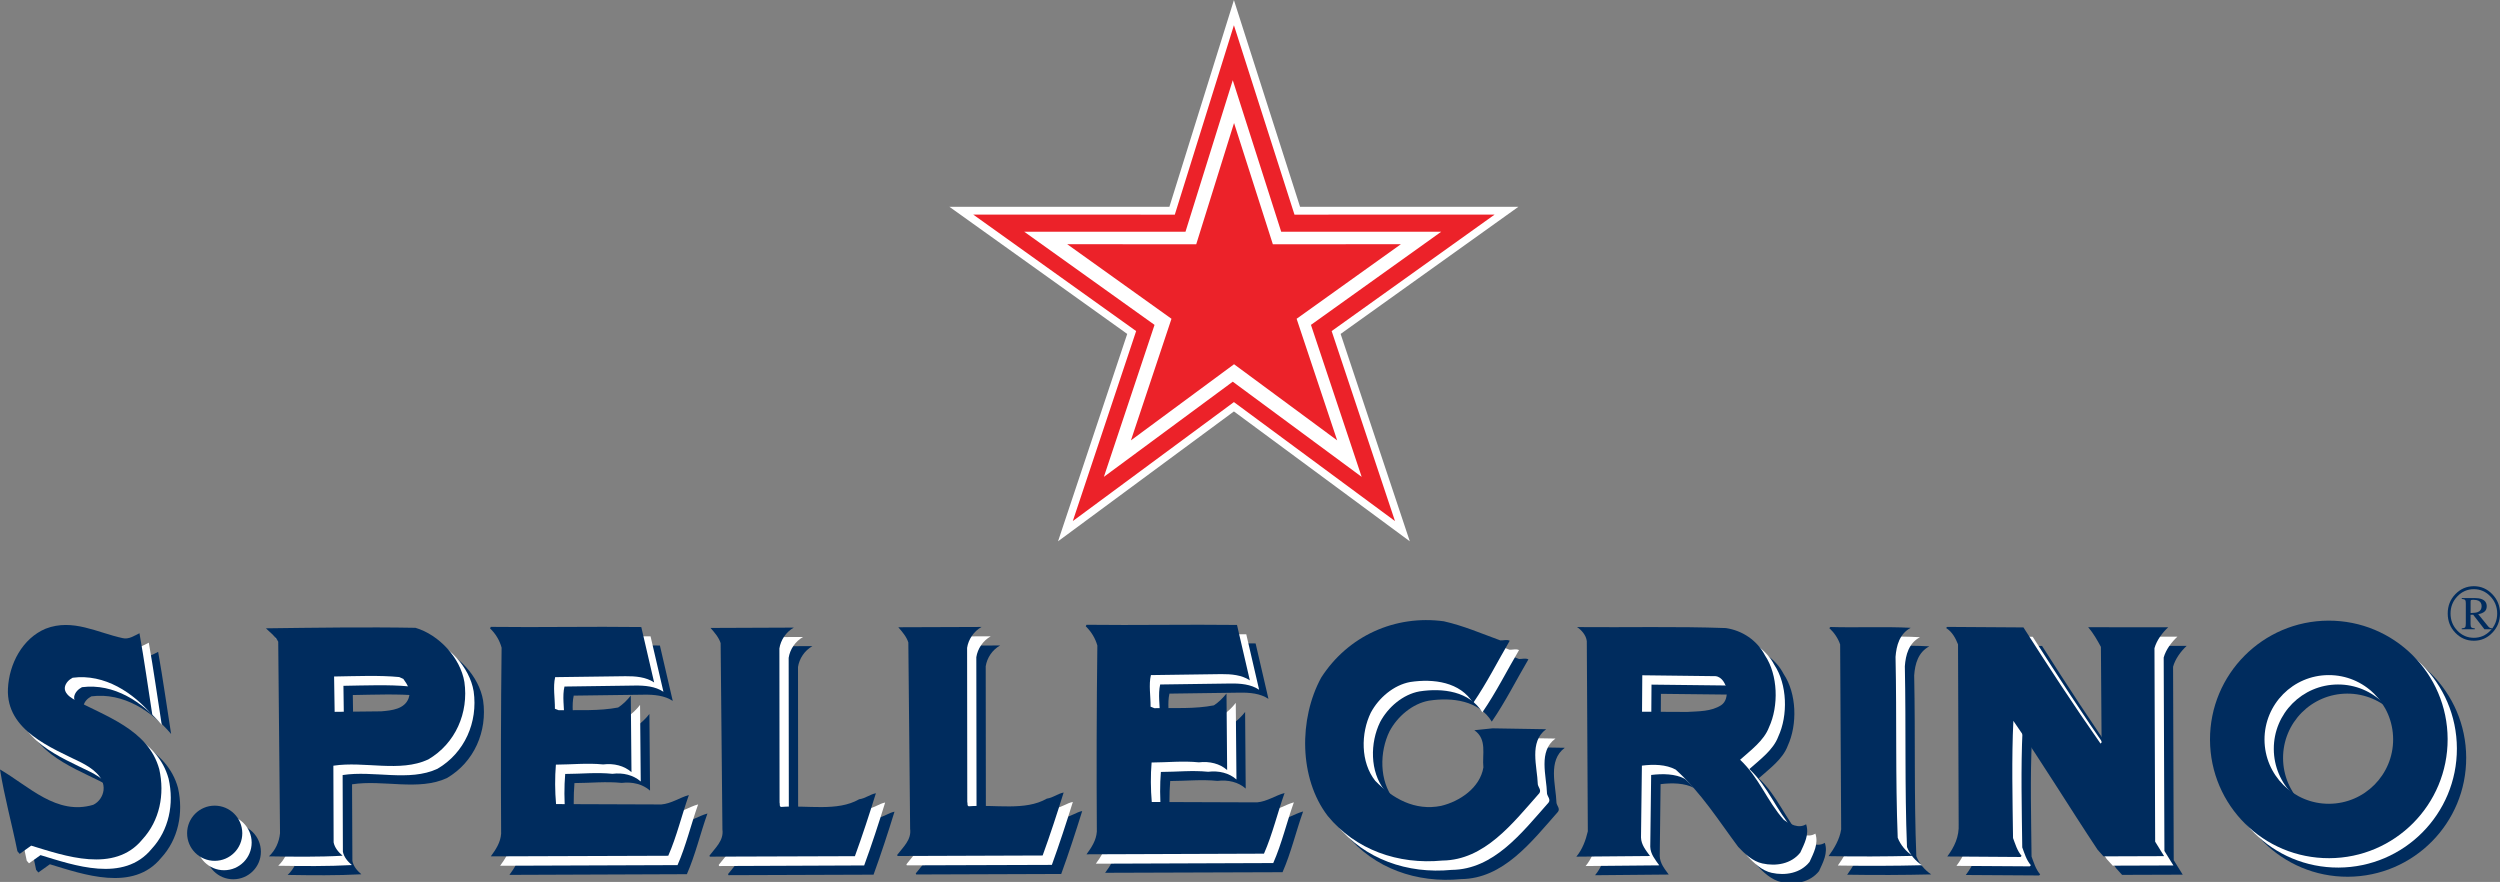
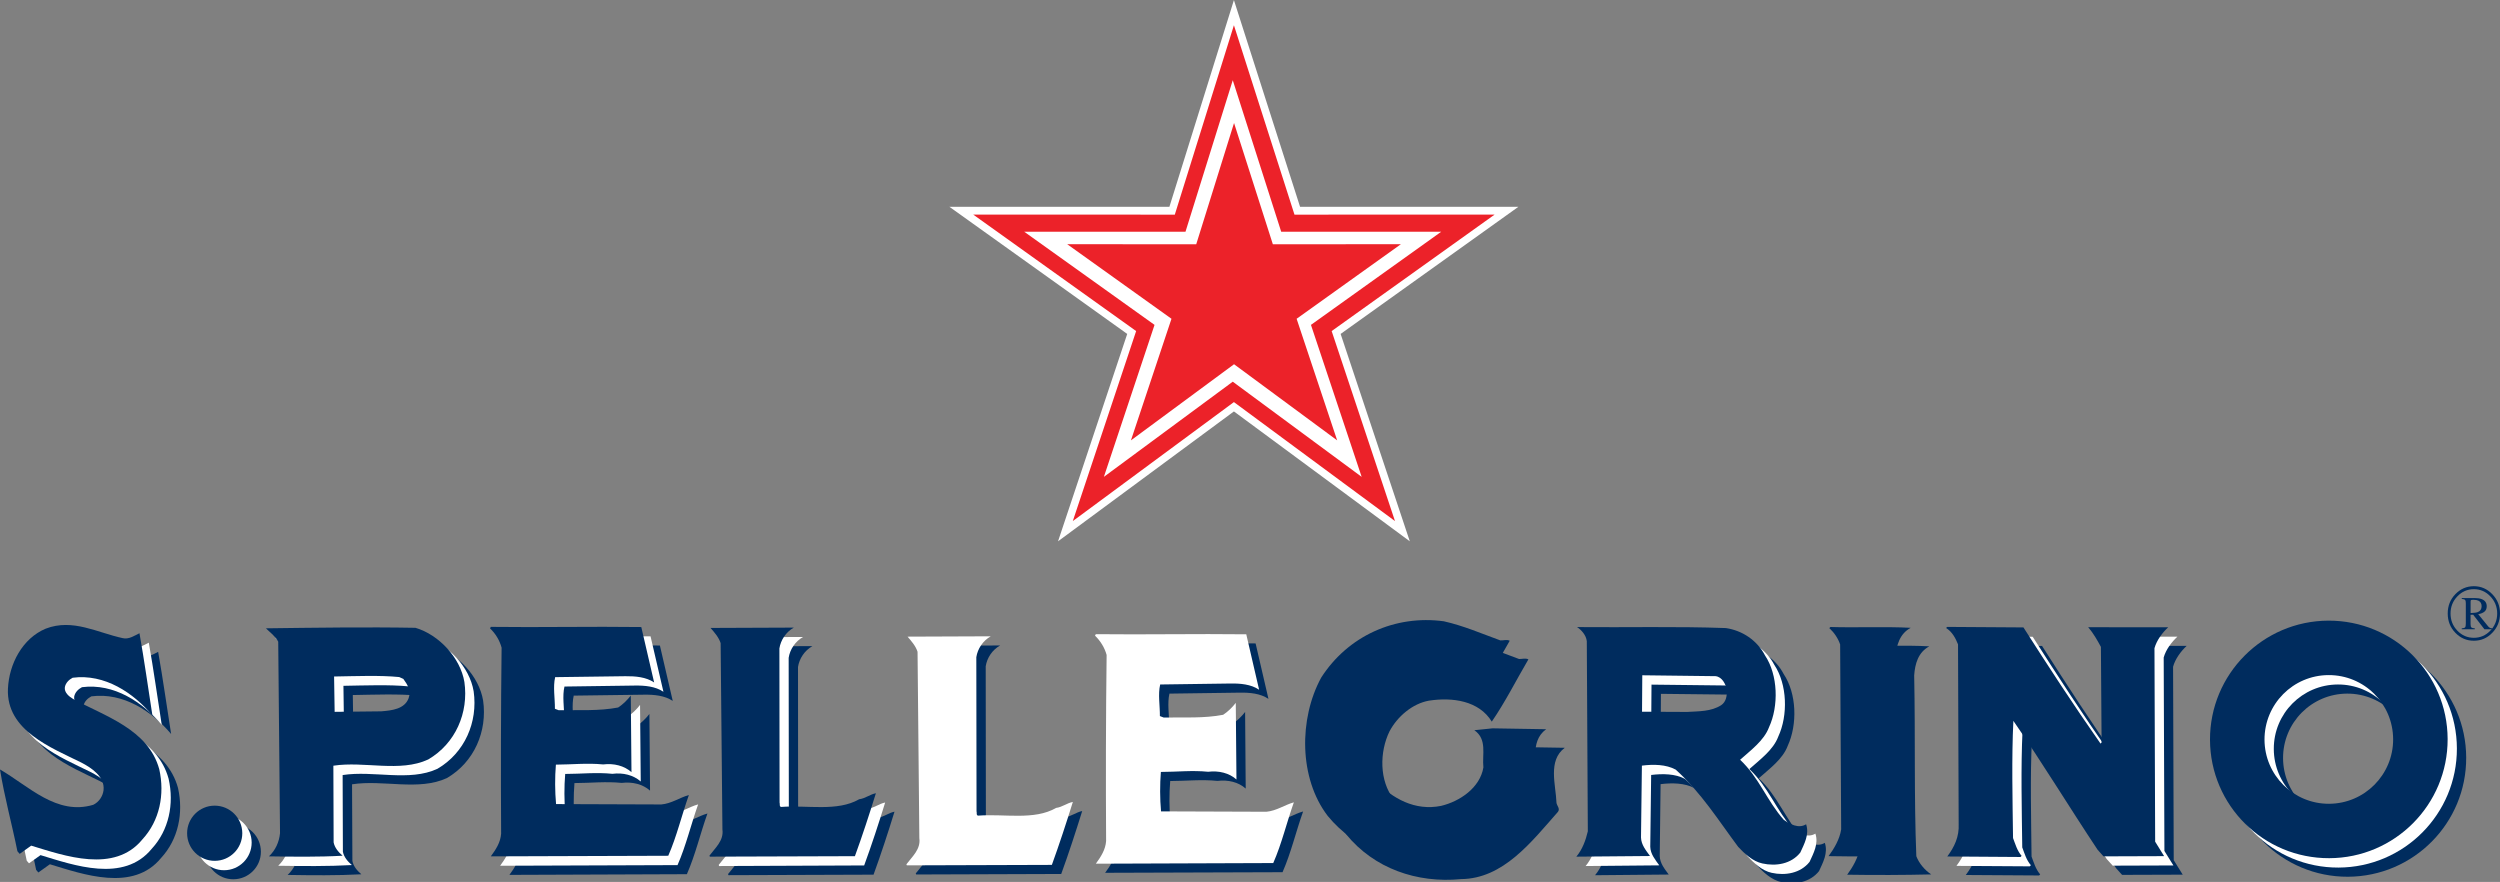
<svg xmlns="http://www.w3.org/2000/svg" version="1.1" id="svg2" height="266" width="754">
  <rect width="100%" height="100%" fill="#808080" stroke="none" />
  <g transform="translate(2,-647.48)" id="layer1">
    <path id="path1489" d="m 738.523,826.697 c 1.545,-1.609 3.411,-2.42 5.586,-2.42 2.188,0 4.029,0.811 5.574,2.42 1.545,1.596 2.317,3.514 2.317,5.805 0,2.278 -0.772,4.222 -2.317,5.818 -1.532,1.609 -3.385,2.407 -5.574,2.407 -2.175,0 -4.029,-0.798 -5.586,-2.407 -1.532,-1.596 -2.291,-3.54 -2.291,-5.818 0,-2.278 0.759,-4.209 2.291,-5.805 m 0.618,10.993 c 1.364,1.429 3.025,2.15 4.969,2.15 1.944,0 3.591,-0.721 4.969,-2.15 1.364,-1.416 2.072,-3.154 2.072,-5.175 0,-2.021 -0.708,-3.759 -2.072,-5.175 -1.364,-1.442 -3.025,-2.162 -4.969,-2.162 -1.944,0 -3.591,0.721 -4.969,2.162 -1.364,1.416 -2.06,3.154 -2.06,5.175 0,2.021 0.682,3.746 2.06,5.175 z" style="fill:#002c5f" />
    <path id="path1491" d="m 740.467,836.995 c 0.541,-0.039 0.875,-0.154 1.017,-0.322 0.129,-0.154 0.206,-0.541 0.206,-1.133 v -6.153 c 0,-0.489 -0.077,-0.824 -0.245,-0.978 -0.154,-0.154 -0.463,-0.257 -0.978,-0.296 v -0.257 h 3.939 c 0.811,0 1.493,0.103 2.047,0.309 1.03,0.386 1.545,1.12 1.545,2.175 0,0.708 -0.245,1.249 -0.695,1.622 -0.451,0.373 -1.081,0.631 -1.879,0.747 l 2.948,3.617 c 0.167,0.219 0.335,0.36 0.528,0.476 0.193,0.103 0.399,0.167 0.695,0.193 v 0.27 h -2.291 l -3.398,-4.389 -0.785,0.026 v 2.819 c 0,0.515 0.077,0.837 0.245,1.004 0.167,0.129 0.502,0.232 1.03,0.27 v 0.27 h -3.939 v -0.27 m 4.866,-4.917 c 0.747,-0.309 1.133,-0.901 1.133,-1.751 0,-0.824 -0.335,-1.39 -1.004,-1.699 -0.373,-0.167 -0.85,-0.245 -1.455,-0.245 -0.386,0 -0.644,0.026 -0.734,0.09 -0.09,0.051 -0.129,0.206 -0.129,0.399 v 3.501 c 1.03,-0.026 1.751,-0.129 2.188,-0.296 z" style="fill:#002c5f" />
    <polyline transform="matrix(12.872,0,0,12.872,-7976.428,-5596.854)" id="polyline1493" points="648.429,485.112 649.979,489.956 655.095,489.955 650.929,492.934 652.55,497.793 648.429,494.75   644.308,497.793 645.929,492.934 641.762,489.955 646.917,489.956 648.429,485.112" style="fill:#ffffff" />
    <polyline transform="matrix(12.872,0,0,12.872,-7976.428,-5596.854)" id="polyline1495" points="648.429,485.701 649.848,490.139 654.537,490.138 650.719,492.867 652.203,497.319   648.429,494.531 644.654,497.319 646.138,492.867 642.321,490.138 647.044,490.139 648.429,485.701" style="fill:#ec2229" />
    <polyline transform="matrix(12.872,0,0,12.872,-7976.428,-5596.854)" id="polyline1497" points="648.402,486.989 649.537,490.54 653.287,490.539 650.234,492.722 651.422,496.283 648.402,494.053   645.382,496.283 646.569,492.722 643.515,490.539 647.294,490.54 648.402,486.989" style="fill:#ffffff" />
    <polyline transform="matrix(12.872,0,0,12.872,-7976.428,-5596.854)" id="polyline1499" points="648.432,487.992 649.341,490.833 652.341,490.832 649.898,492.579 650.848,495.428   648.432,493.644 646.016,495.428 646.966,492.579 644.523,490.832 647.546,490.833 648.432,487.992" style="fill:#ec2229" />
    <path id="path1501" d="m 60.03,904.379 c -0.013,-4.595 3.707,-8.328 8.315,-8.354 4.582,-0.013 8.328,3.707 8.341,8.315 0.013,4.582 -3.707,8.315 -8.29,8.328 -4.608,0.026 -8.341,-3.694 -8.367,-8.29" style="fill:#002c5e" />
    <path transform="matrix(12.872,0,0,12.872,-7976.428,-5596.854)" clip-path="url(#SVGID_194_)" d="m 622.831,500.497 c 0.139,0.037 0.27,-0.055 0.392,-0.114 0.113,0.636 0.202,1.283 0.304,1.925 -0.447,-0.529 -1.117,-0.98 -1.869,-0.882 -0.087,0.046 -0.163,0.12 -0.183,0.218 -0.02,0.128 0.1,0.223 0.193,0.278 0.74,0.403 1.765,0.711 2.02,1.65 0.133,0.59 0.006,1.205 -0.396,1.64 -0.656,0.804 -1.825,0.385 -2.606,0.148 l -0.27,0.193 -0.052,-0.062 c -0.127,-0.631 -0.304,-1.265 -0.408,-1.916 0.677,0.392 1.326,1.083 2.182,0.829 0.134,-0.062 0.227,-0.201 0.243,-0.341 0.036,-0.32 -0.287,-0.528 -0.524,-0.652 -0.69,-0.342 -1.761,-0.747 -1.716,-1.729 0.026,-0.579 0.338,-1.177 0.886,-1.405 0.634,-0.246 1.213,0.094 1.804,0.22" id="path1511" style="fill:#002c5e" />
    <path id="path1513" d="m 376.693,841.539 3.874,16.721 c -2.484,-1.66 -5.638,-1.918 -8.65,-1.879 l -21.213,0.296 c -0.682,2.883 -0.064,6.372 -0.077,9.538 l 1.133,0.425 c 6.191,-0.103 12.177,0.27 17.943,-0.824 1.429,-0.94 2.806,-2.291 3.823,-3.617 l 0.18,23.118 c -2.162,-1.957 -5.329,-2.716 -8.534,-2.317 -4.827,-0.502 -9.371,0.026 -14.236,0.039 -0.322,3.823 -0.309,8.084 0.039,11.907 l 31.755,0.103 c 3.051,-0.257 5.586,-2.098 8.29,-2.832 -2.162,6.063 -3.617,12.409 -6.204,18.317 l -53.509,0.18 c 1.532,-2.072 2.922,-4.209 3.115,-6.848 -0.129,-18.33 -0.09,-37.612 0.142,-56.096 -0.605,-2.188 -1.815,-4.196 -3.501,-5.831 l 0.232,-0.438 c 14.764,0.18 30.301,-0.142 45.399,0.039" style="fill:#002c5e" />
    <path id="path1515" d="m 299.641,842.156 c -2.394,1.326 -3.965,3.771 -4.351,6.282 l 0.051,46.455 c 0.167,0.451 -0.142,1.171 0.451,1.339 7.891,-0.618 16.965,1.48 23.556,-2.33 1.854,-0.232 3.257,-1.467 5.046,-1.815 -1.944,6.243 -4.042,12.717 -6.333,18.986 l -43.752,0.154 -0.116,-0.322 c 1.763,-2.343 4.364,-4.544 3.913,-7.878 l -0.541,-56.212 c -0.541,-1.738 -1.944,-3.334 -3.051,-4.582 l 25.126,-0.077" style="fill:#002c5e" />
    <path id="path1517" d="m 613.884,842.298 c 7.491,11.778 15.137,23.517 23.234,35.037 l 0.335,-0.322 -0.219,-28.846 c -1.107,-2.034 -2.24,-4.08 -3.836,-5.921 l 24.109,0.026 c -1.725,1.596 -3.45,3.9 -4.106,6.294 l 0.193,58.336 2.716,4.376 -18.291,0.064 -1.815,-2.021 c -8.573,-12.898 -16.489,-25.976 -25.371,-38.86 -0.566,11.173 -0.232,23.916 -0.116,35.359 0.708,1.854 1.223,3.771 2.6,5.38 l -0.335,0.322 -22.101,-0.142 c 2.15,-2.858 3.656,-5.96 3.45,-9.77 l -0.193,-54.204 c -0.734,-1.854 -1.725,-3.797 -3.617,-4.93 l 0.348,-0.335 23.015,0.154" style="fill:#002c5e" />
    <path id="path1519" d="m 579.889,842.414 c -3.372,1.776 -4.338,5.316 -4.57,8.766 0.373,18.51 -0.064,36.569 0.644,54.526 0.798,2.137 2.562,4.235 4.505,5.496 -8.135,0.193 -16.695,0.232 -25.358,0.09 1.622,-2.227 3.347,-5.072 3.784,-8.109 l -0.296,-55.761 c -0.631,-1.854 -1.789,-3.54 -3.269,-4.93 l 0.335,-0.322 c 7.44,0.245 16.695,-0.18 24.225,0.245" style="fill:#002c5e" />
    <path id="path1521" d="m 243.03,842.35 c -2.381,1.326 -3.965,3.771 -4.351,6.294 l 0.039,46.442 c 0.18,0.451 -0.129,1.197 0.463,1.352 7.903,-0.618 16.978,1.48 23.556,-2.33 1.866,-0.245 3.244,-1.467 5.046,-1.828 -1.931,6.269 -4.042,12.73 -6.32,18.999 l -43.765,0.154 -0.116,-0.335 c 1.763,-2.33 4.364,-4.531 3.9,-7.852 l -0.528,-56.225 c -0.541,-1.751 -1.931,-3.334 -3.038,-4.582 l 25.113,-0.09" style="fill:#002c5e" />
    <path id="path1523" d="m 197.026,842.169 3.874,16.708 c -2.471,-1.648 -5.638,-1.918 -8.65,-1.879 l -21.213,0.283 c -0.682,2.896 -0.064,6.384 -0.077,9.538 l 1.133,0.451 c 6.191,-0.116 12.164,0.257 17.956,-0.85 1.416,-0.94 2.793,-2.291 3.81,-3.604 l 0.193,23.118 c -2.175,-1.944 -5.342,-2.729 -8.547,-2.33 -4.827,-0.489 -9.371,0.039 -14.249,0.051 -0.309,3.823 -0.296,8.071 0.051,11.894 l 31.755,0.116 c 3.064,-0.257 5.586,-2.085 8.302,-2.832 -2.162,6.063 -3.617,12.409 -6.204,18.304 l -53.522,0.206 c 1.532,-2.085 2.922,-4.222 3.115,-6.861 -0.142,-18.343 -0.077,-37.612 0.142,-56.109 -0.605,-2.175 -1.815,-4.196 -3.501,-5.818 l 0.232,-0.438 c 14.764,0.18 30.301,-0.142 45.399,0.051" style="fill:#002c5e" />
    <path transform="matrix(12.872,0,0,12.872,-7976.428,-5596.854)" clip-path="url(#SVGID_196_)" d="m 655.111,500.551 c 0.071,0.001 0.152,-0.026 0.218,0.008 -0.286,0.487 -0.535,0.987 -0.858,1.459 -0.3,-0.491 -0.924,-0.576 -1.474,-0.491 -0.386,0.07 -0.738,0.371 -0.922,0.718 -0.236,0.481 -0.243,1.16 0.101,1.595 0.409,0.417 0.932,0.711 1.545,0.587 0.436,-0.103 0.912,-0.421 0.991,-0.9 -0.032,-0.309 0.094,-0.658 -0.213,-0.871 l 0.427,-0.046 1.256,0.021 c -0.405,0.298 -0.209,0.873 -0.195,1.291 0.011,0.07 0.09,0.135 0.035,0.209 -0.625,0.709 -1.282,1.568 -2.271,1.577 -1.036,0.1 -2.036,-0.249 -2.688,-1.045 -0.676,-0.884 -0.677,-2.279 -0.15,-3.243 0.627,-0.976 1.732,-1.472 2.873,-1.317 0.459,0.102 0.886,0.288 1.325,0.448" id="path1533" style="fill:#002c5e" />
    <path transform="matrix(12.872,0,0,12.872,-7976.428,-5596.854)" clip-path="url(#SVGID_196_)" d="m 629.531,501.904 c -0.096,0.257 -0.396,0.289 -0.646,0.307 l -1.089,0.013 -0.012,-0.829 c 0.504,-0.008 1.077,-0.031 1.525,0.014 l 0.097,0.043 c 0.095,0.127 0.187,0.28 0.125,0.452 m 1.306,-0.38 c -0.094,-0.566 -0.595,-1.106 -1.146,-1.269 -1.145,-0.02 -2.403,-0.003 -3.505,0.012 0.102,0.097 0.224,0.187 0.289,0.313 l 0.041,4.489 c -0.02,0.207 -0.104,0.396 -0.259,0.541 0.571,0.009 1.166,0.016 1.727,-0.015 -0.099,-0.085 -0.187,-0.188 -0.21,-0.313 l -0.008,-1.795 c 0.727,-0.114 1.56,0.162 2.224,-0.147 0.638,-0.374 0.95,-1.095 0.847,-1.816 z" id="path1535" style="fill:#002c5e" />
-     <path transform="matrix(12.872,0,0,12.872,-7976.428,-5596.854)" clip-path="url(#SVGID_196_)" d="m 660.286,502.067 c -0.237,0.152 -0.531,0.141 -0.801,0.159 l -1.056,-0.005 0.005,-0.854 1.719,0.019 c 0.154,0.018 0.237,0.188 0.263,0.322 0.004,0.141 -0.013,0.278 -0.13,0.359 m 1.988,2.791 c -0.179,0.109 -0.374,-0.003 -0.523,-0.104 -0.396,-0.445 -0.579,-0.992 -1.025,-1.408 0.241,-0.216 0.562,-0.445 0.679,-0.761 0.23,-0.498 0.211,-1.225 -0.095,-1.682 -0.186,-0.357 -0.53,-0.584 -0.917,-0.643 -1.166,-0.042 -2.323,-0.011 -3.486,-0.021 0.096,0.06 0.214,0.186 0.227,0.33 l 0.025,4.454 c -0.049,0.214 -0.127,0.426 -0.269,0.594 l 1.727,-0.016 c -0.098,-0.135 -0.206,-0.262 -0.211,-0.435 l 0.02,-1.683 c 0.271,-0.033 0.567,-0.029 0.794,0.094 0.602,0.547 1.002,1.193 1.462,1.808 0.147,0.159 0.344,0.344 0.568,0.391 0.318,0.07 0.675,0.013 0.888,-0.255 0.092,-0.202 0.216,-0.423 0.136,-0.663 z" id="path1537" style="fill:#002c5e" />
+     <path transform="matrix(12.872,0,0,12.872,-7976.428,-5596.854)" clip-path="url(#SVGID_196_)" d="m 660.286,502.067 c -0.237,0.152 -0.531,0.141 -0.801,0.159 l -1.056,-0.005 0.005,-0.854 1.719,0.019 c 0.154,0.018 0.237,0.188 0.263,0.322 0.004,0.141 -0.013,0.278 -0.13,0.359 m 1.988,2.791 c -0.179,0.109 -0.374,-0.003 -0.523,-0.104 -0.396,-0.445 -0.579,-0.992 -1.025,-1.408 0.241,-0.216 0.562,-0.445 0.679,-0.761 0.23,-0.498 0.211,-1.225 -0.095,-1.682 -0.186,-0.357 -0.53,-0.584 -0.917,-0.643 -1.166,-0.042 -2.323,-0.011 -3.486,-0.021 0.096,0.06 0.214,0.186 0.227,0.33 l 0.025,4.454 c -0.049,0.214 -0.127,0.426 -0.269,0.594 l 1.727,-0.016 c -0.098,-0.135 -0.206,-0.262 -0.211,-0.435 l 0.02,-1.683 c 0.271,-0.033 0.567,-0.029 0.794,0.094 0.602,0.547 1.002,1.193 1.462,1.808 0.147,0.159 0.344,0.344 0.568,0.391 0.318,0.07 0.675,0.013 0.888,-0.255 0.092,-0.202 0.216,-0.423 0.136,-0.663 " id="path1537" style="fill:#002c5e" />
    <path id="path1539" d="m 706.047,895.472 c -10.709,0.039 -19.437,-8.611 -19.475,-19.321 -0.039,-10.722 8.611,-19.437 19.321,-19.475 10.722,-0.039 19.45,8.624 19.488,19.334 0.039,10.709 -8.624,19.424 -19.334,19.462 m -0.193,-55.221 c -19.784,0.064 -35.758,16.154 -35.694,35.951 0.077,19.784 16.167,35.771 35.964,35.707 19.784,-0.077 35.758,-16.167 35.681,-35.951 -0.064,-19.797 -16.167,-35.771 -35.951,-35.707 z" style="fill:#002c5e" />
    <path transform="matrix(12.872,0,0,12.872,-7976.428,-5596.854)" clip-path="url(#SVGID_198_)" d="m 624.121,504.856 c -10e-4,-0.358 0.287,-0.648 0.644,-0.649 0.357,-0.002 0.648,0.287 0.649,0.644 10e-4,0.357 -0.287,0.648 -0.645,0.649 -0.356,10e-4 -0.647,-0.287 -0.648,-0.644" id="path1549" style="fill:#ffffff" />
    <path transform="matrix(12.872,0,0,12.872,-7976.428,-5596.854)" clip-path="url(#SVGID_198_)" d="m 622.612,500.283 c 0.14,0.037 0.27,-0.057 0.392,-0.115 0.113,0.636 0.202,1.283 0.303,1.925 -0.446,-0.529 -1.116,-0.979 -1.869,-0.882 -0.087,0.046 -0.162,0.12 -0.182,0.218 -0.019,0.127 0.1,0.223 0.193,0.279 0.74,0.402 1.765,0.71 2.019,1.649 0.133,0.59 0.007,1.204 -0.395,1.64 -0.656,0.805 -1.825,0.386 -2.606,0.149 l -0.27,0.192 -0.053,-0.061 c -0.127,-0.632 -0.303,-1.266 -0.407,-1.917 0.677,0.393 1.327,1.084 2.182,0.83 0.133,-0.062 0.226,-0.202 0.243,-0.342 0.036,-0.32 -0.287,-0.528 -0.525,-0.651 -0.689,-0.342 -1.759,-0.748 -1.715,-1.729 0.027,-0.58 0.338,-1.178 0.885,-1.405 0.635,-0.247 1.214,0.093 1.805,0.22" id="path1551" style="fill:#ffffff" />
    <path id="path1553" d="m 373.874,838.784 3.874,16.721 c -2.459,-1.66 -5.625,-1.918 -8.65,-1.879 l -21.187,0.296 c -0.695,2.896 -0.064,6.359 -0.09,9.525 l 1.133,0.438 c 6.179,-0.09 12.177,0.283 17.944,-0.824 1.429,-0.927 2.819,-2.291 3.81,-3.604 l 0.206,23.118 c -2.175,-1.957 -5.342,-2.729 -8.534,-2.33 -4.827,-0.489 -9.384,0.039 -14.262,0.051 -0.309,3.81 -0.296,8.084 0.051,11.894 l 31.768,0.116 c 3.038,-0.27 5.574,-2.098 8.29,-2.845 -2.162,6.076 -3.63,12.421 -6.217,18.317 l -53.509,0.193 c 1.519,-2.085 2.922,-4.222 3.102,-6.848 -0.116,-18.355 -0.077,-37.625 0.154,-56.109 -0.605,-2.188 -1.828,-4.196 -3.501,-5.818 l 0.232,-0.451 c 14.751,0.18 30.288,-0.154 45.386,0.039" style="fill:#ffffff" />
    <path id="path1555" d="m 296.822,839.389 c -2.381,1.326 -3.977,3.771 -4.364,6.294 l 0.064,46.455 c 0.167,0.438 -0.154,1.171 0.438,1.339 7.903,-0.618 16.978,1.493 23.556,-2.33 1.866,-0.232 3.257,-1.467 5.059,-1.802 -1.944,6.243 -4.055,12.705 -6.333,18.986 l -43.752,0.142 -0.116,-0.322 c 1.751,-2.343 4.364,-4.544 3.9,-7.865 l -0.541,-56.225 c -0.541,-1.738 -1.931,-3.334 -3.025,-4.57 l 25.113,-0.103" style="fill:#ffffff" />
    <path id="path1557" d="m 611.065,839.531 c 7.504,11.791 15.15,23.517 23.234,35.05 l 0.348,-0.348 -0.245,-28.82 c -1.094,-2.047 -2.227,-4.093 -3.823,-5.934 l 24.122,0.026 c -1.738,1.609 -3.475,3.9 -4.132,6.282 l 0.219,58.349 2.716,4.364 -18.304,0.064 -1.815,-1.995 c -8.56,-12.898 -16.489,-25.988 -25.383,-38.86 -0.541,11.16 -0.232,23.903 -0.09,35.346 0.708,1.866 1.223,3.771 2.6,5.38 l -0.335,0.335 -22.114,-0.142 c 2.15,-2.858 3.656,-5.985 3.437,-9.796 l -0.18,-54.191 c -0.747,-1.854 -1.725,-3.784 -3.604,-4.93 l 0.335,-0.322 23.015,0.142" style="fill:#ffffff" />
-     <path id="path1559" d="m 577.07,839.659 c -3.36,1.763 -4.325,5.303 -4.57,8.766 0.373,18.51 -0.064,36.543 0.644,54.526 0.798,2.124 2.574,4.222 4.518,5.483 -8.135,0.206 -16.695,0.232 -25.371,0.09 1.622,-2.227 3.347,-5.059 3.784,-8.096 l -0.296,-55.774 c -0.618,-1.841 -1.776,-3.54 -3.269,-4.917 l 0.335,-0.322 c 7.453,0.245 16.695,-0.193 24.225,0.245" style="fill:#ffffff" />
    <path id="path1561" d="m 240.211,839.595 c -2.381,1.313 -3.965,3.771 -4.351,6.282 l 0.051,46.455 c 0.167,0.438 -0.142,1.171 0.451,1.339 7.903,-0.618 16.978,1.467 23.556,-2.33 1.854,-0.245 3.244,-1.467 5.046,-1.828 -1.931,6.269 -4.042,12.73 -6.333,18.986 l -43.752,0.18 -0.116,-0.348 c 1.763,-2.33 4.364,-4.531 3.9,-7.865 l -0.528,-56.199 c -0.541,-1.751 -1.944,-3.347 -3.038,-4.595 l 25.113,-0.077" style="fill:#ffffff" />
    <path id="path1563" d="m 194.207,839.402 3.887,16.721 c -2.471,-1.66 -5.625,-1.918 -8.663,-1.879 l -21.187,0.296 c -0.695,2.883 -0.064,6.372 -0.077,9.538 l 1.12,0.425 c 6.179,-0.103 12.164,0.27 17.943,-0.824 1.429,-0.94 2.806,-2.291 3.81,-3.604 l 0.206,23.105 c -2.175,-1.944 -5.342,-2.729 -8.534,-2.317 -4.84,-0.502 -9.384,0.026 -14.249,0.039 -0.322,3.823 -0.309,8.084 0.039,11.907 l 31.768,0.103 c 3.038,-0.257 5.574,-2.098 8.29,-2.832 -2.162,6.063 -3.63,12.409 -6.217,18.317 l -53.509,0.193 c 1.532,-2.085 2.935,-4.222 3.102,-6.861 -0.129,-18.33 -0.077,-37.612 0.154,-56.096 -0.592,-2.188 -1.828,-4.209 -3.501,-5.831 l 0.232,-0.451 c 14.751,0.193 30.288,-0.129 45.386,0.051" style="fill:#ffffff" />
-     <path id="path1565" d="m 453.306,843.444 c 0.94,0.026 1.969,-0.335 2.832,0.103 -3.694,6.269 -6.886,12.705 -11.057,18.78 -3.862,-6.32 -11.881,-7.427 -18.986,-6.32 -4.969,0.901 -9.487,4.763 -11.855,9.255 -3.038,6.191 -3.115,14.931 1.313,20.518 5.265,5.38 11.984,9.165 19.874,7.569 5.612,-1.339 11.739,-5.432 12.769,-11.611 -0.412,-3.952 1.184,-8.457 -2.742,-11.186 l 5.496,-0.605 16.167,0.283 c -5.239,3.823 -2.69,11.224 -2.536,16.618 0.154,0.888 1.171,1.738 0.463,2.69 -8.058,9.113 -16.515,20.17 -29.219,20.299 -13.348,1.287 -26.207,-3.218 -34.6,-13.464 -8.714,-11.379 -8.727,-29.335 -1.931,-41.731 8.058,-12.576 22.268,-18.96 36.968,-16.952 5.895,1.3 11.405,3.694 17.042,5.754" style="fill:#ffffff" />
    <path id="path1567" d="m 124.055,860.859 c -1.236,3.321 -5.097,3.707 -8.302,3.965 l -14.03,0.154 -0.142,-10.658 c 6.475,-0.103 13.837,-0.399 19.617,0.167 l 1.236,0.553 c 1.223,1.648 2.407,3.604 1.622,5.818 m 16.798,-4.878 c -1.197,-7.273 -7.659,-14.236 -14.751,-16.334 -14.738,-0.257 -30.931,-0.026 -45.116,0.154 1.313,1.249 2.883,2.42 3.72,4.042 l 0.541,57.769 c -0.27,2.677 -1.352,5.11 -3.347,6.977 7.35,0.116 15.009,0.193 22.217,-0.206 -1.261,-1.094 -2.394,-2.42 -2.703,-4.029 l -0.077,-23.118 c 9.345,-1.455 20.067,2.085 28.601,-1.892 8.225,-4.814 12.241,-14.082 10.915,-23.363 z" style="fill:#ffffff" />
    <path id="path1569" d="m 703.228,892.717 c -10.709,0.026 -19.424,-8.624 -19.45,-19.334 -0.051,-10.722 8.611,-19.424 19.321,-19.462 10.722,-0.039 19.424,8.611 19.462,19.321 0.039,10.722 -8.611,19.437 -19.334,19.475 m -0.193,-55.234 c -19.784,0.064 -35.771,16.167 -35.707,35.964 0.09,19.771 16.18,35.771 35.964,35.694 19.784,-0.077 35.771,-16.18 35.707,-35.951 -0.064,-19.784 -16.167,-35.771 -35.964,-35.707 z" style="fill:#ffffff" />
    <path id="path1571" d="m 519.919,862.958 c -3.051,1.982 -6.835,1.841 -10.336,2.06 l -13.567,-0.064 0.077,-10.993 22.101,0.257 c 1.982,0.219 3.064,2.42 3.385,4.145 0.077,1.789 -0.142,3.553 -1.66,4.595 m 25.602,35.938 c -2.291,1.403 -4.84,-0.051 -6.732,-1.326 -5.097,-5.741 -7.453,-12.769 -13.181,-18.137 3.089,-2.78 7.221,-5.741 8.714,-9.783 2.986,-6.41 2.729,-15.781 -1.197,-21.663 -2.407,-4.595 -6.848,-7.517 -11.816,-8.277 -15.009,-0.528 -29.902,-0.142 -44.872,-0.27 1.249,0.785 2.755,2.407 2.935,4.248 l 0.309,57.332 c -0.644,2.767 -1.635,5.483 -3.463,7.659 l 22.217,-0.206 c -1.236,-1.738 -2.639,-3.385 -2.716,-5.599 l 0.27,-21.663 c 3.463,-0.425 7.286,-0.386 10.207,1.197 7.749,7.041 12.911,15.343 18.819,23.272 1.892,2.047 4.428,4.428 7.324,5.046 4.068,0.901 8.689,0.154 11.43,-3.308 1.184,-2.6 2.767,-5.445 1.751,-8.521 z" style="fill:#ffffff" />
    <path id="path1573" d="m 54.431,898.806 c -0.013,-4.582 3.694,-8.328 8.29,-8.341 4.595,-0.013 8.341,3.694 8.354,8.302 0.013,4.582 -3.694,8.328 -8.302,8.341 -4.608,0.013 -8.328,-3.707 -8.341,-8.302" style="fill:#002c5e" />
    <path id="path1575" d="m 35.007,839.942 c 1.815,0.451 3.488,-0.721 5.059,-1.48 1.455,8.187 2.613,16.515 3.9,24.791 -5.754,-6.822 -14.378,-12.627 -24.058,-11.366 -1.12,0.592 -2.098,1.558 -2.343,2.819 -0.257,1.622 1.274,2.858 2.484,3.578 9.512,5.175 22.719,9.152 25.988,21.213 1.712,7.607 0.09,15.524 -5.084,21.136 -8.444,10.349 -23.491,4.956 -33.544,1.892 l -3.475,2.484 -0.682,-0.798 c -1.635,-8.122 -3.9,-16.283 -5.252,-24.663 8.727,5.059 17.081,13.927 28.099,10.671 1.712,-0.798 2.909,-2.574 3.128,-4.389 0.463,-4.119 -3.694,-6.809 -6.758,-8.393 -8.869,-4.402 -22.642,-9.615 -22.075,-22.243 0.348,-7.479 4.364,-15.176 11.392,-18.111 8.161,-3.154 15.614,1.236 23.221,2.858" style="fill:#002c5e" />
-     <path id="path1577" d="m 371.08,835.965 3.874,16.708 c -2.459,-1.635 -5.612,-1.905 -8.65,-1.879 l -21.187,0.296 c -0.708,2.896 -0.064,6.359 -0.103,9.525 l 1.146,0.451 c 6.179,-0.116 12.164,0.27 17.943,-0.85 1.429,-0.914 2.793,-2.278 3.81,-3.591 l 0.193,23.118 c -2.162,-1.957 -5.329,-2.729 -8.521,-2.343 -4.84,-0.489 -9.384,0.026 -14.262,0.051 -0.322,3.823 -0.283,8.096 0.051,11.907 l 31.755,0.116 c 3.051,-0.27 5.586,-2.098 8.302,-2.832 -2.162,6.063 -3.63,12.409 -6.217,18.304 l -53.522,0.193 c 1.532,-2.085 2.935,-4.222 3.115,-6.861 -0.116,-18.343 -0.077,-37.625 0.154,-56.096 -0.605,-2.175 -1.828,-4.196 -3.501,-5.818 l 0.219,-0.451 c 14.764,0.193 30.301,-0.142 45.399,0.051" style="fill:#002c5e" />
-     <path id="path1579" d="m 294.029,836.57 c -2.381,1.339 -3.965,3.784 -4.351,6.294 l 0.051,46.455 c 0.18,0.438 -0.129,1.184 0.451,1.339 7.916,-0.618 16.978,1.48 23.556,-2.317 1.866,-0.257 3.257,-1.48 5.059,-1.841 -1.944,6.269 -4.055,12.73 -6.333,18.999 l -43.765,0.154 -0.103,-0.335 c 1.751,-2.33 4.351,-4.531 3.9,-7.852 l -0.541,-56.212 c -0.528,-1.738 -1.931,-3.334 -3.025,-4.595 l 25.1,-0.09" style="fill:#002c5e" />
    <path id="path1581" d="m 608.272,836.712 c 7.504,11.765 15.163,23.504 23.247,35.037 l 0.322,-0.335 -0.206,-28.833 c -1.107,-2.034 -2.24,-4.08 -3.836,-5.934 l 24.122,0.026 c -1.738,1.609 -3.475,3.926 -4.132,6.307 l 0.206,58.349 2.703,4.364 -18.291,0.064 -1.789,-2.021 c -8.586,-12.911 -16.502,-25.976 -25.383,-38.848 -0.553,11.173 -0.245,23.903 -0.103,35.346 0.708,1.854 1.223,3.784 2.587,5.38 l -0.335,0.335 -22.088,-0.154 c 2.137,-2.845 3.63,-5.96 3.437,-9.783 l -0.193,-54.191 c -0.747,-1.854 -1.738,-3.784 -3.604,-4.93 l 0.322,-0.335 23.015,0.154" style="fill:#002c5e" />
    <path id="path1583" d="m 574.277,836.827 c -3.36,1.789 -4.325,5.316 -4.582,8.766 0.386,18.523 -0.051,36.569 0.656,54.538 0.798,2.137 2.549,4.235 4.518,5.483 -8.148,0.193 -16.695,0.232 -25.371,0.077 1.622,-2.214 3.36,-5.059 3.797,-8.084 l -0.309,-55.761 c -0.631,-1.854 -1.789,-3.566 -3.269,-4.93 l 0.335,-0.335 c 7.453,0.245 16.695,-0.167 24.225,0.245" style="fill:#002c5e" />
    <path id="path1585" d="m 237.418,836.763 c -2.394,1.339 -3.965,3.784 -4.351,6.294 l 0.051,46.455 c 0.167,0.451 -0.142,1.184 0.451,1.339 7.891,-0.605 16.965,1.493 23.556,-2.317 1.854,-0.232 3.257,-1.48 5.046,-1.815 -1.944,6.256 -4.042,12.705 -6.333,18.986 l -43.752,0.142 -0.116,-0.309 c 1.763,-2.356 4.364,-4.544 3.913,-7.878 l -0.541,-56.212 c -0.541,-1.738 -1.944,-3.334 -3.051,-4.582 l 25.126,-0.103" style="fill:#002c5e" />
    <path id="path1587" d="m 191.414,836.596 3.874,16.708 c -2.459,-1.648 -5.625,-1.905 -8.65,-1.879 l -21.2,0.283 c -0.695,2.909 -0.051,6.372 -0.077,9.538 l 1.133,0.438 c 6.179,-0.103 12.164,0.283 17.943,-0.824 1.429,-0.927 2.806,-2.291 3.81,-3.604 l 0.206,23.105 c -2.188,-1.944 -5.342,-2.729 -8.534,-2.33 -4.827,-0.476 -9.384,0.039 -14.262,0.064 -0.322,3.81 -0.296,8.084 0.051,11.894 l 31.755,0.116 c 3.051,-0.27 5.586,-2.098 8.302,-2.845 -2.162,6.076 -3.63,12.409 -6.217,18.317 l -53.522,0.18 c 1.532,-2.072 2.935,-4.209 3.115,-6.848 -0.116,-18.355 -0.077,-37.625 0.142,-56.096 -0.592,-2.188 -1.802,-4.209 -3.488,-5.818 l 0.232,-0.451 c 14.751,0.193 30.301,-0.154 45.386,0.051" style="fill:#002c5e" />
    <path id="path1589" d="m 450.513,840.625 c 0.927,0.039 1.969,-0.335 2.819,0.103 -3.668,6.269 -6.874,12.705 -11.044,18.78 -3.862,-6.32 -11.894,-7.414 -18.986,-6.333 -4.969,0.914 -9.487,4.775 -11.868,9.242 -3.025,6.217 -3.115,14.931 1.326,20.544 5.252,5.368 11.984,9.165 19.874,7.569 5.612,-1.339 11.739,-5.432 12.756,-11.598 -0.412,-3.965 1.21,-8.483 -2.729,-11.224 l 5.496,-0.566 16.154,0.27 c -5.226,3.836 -2.677,11.237 -2.51,16.618 0.129,0.888 1.146,1.738 0.451,2.69 -8.058,9.126 -16.515,20.157 -29.219,20.299 -13.348,1.287 -26.207,-3.218 -34.6,-13.464 -8.714,-11.392 -8.714,-29.335 -1.957,-41.718 8.084,-12.589 22.307,-18.973 36.981,-16.978 5.921,1.326 11.417,3.72 17.055,5.767" style="fill:#002c5e" />
    <path id="path1591" d="m 121.249,858.04 c -1.223,3.321 -5.097,3.72 -8.29,3.977 l -14.03,0.154 -0.167,-10.658 c 6.5,-0.103 13.863,-0.412 19.643,0.167 l 1.236,0.553 c 1.223,1.635 2.42,3.591 1.609,5.805 m 16.811,-4.878 c -1.21,-7.273 -7.659,-14.236 -14.751,-16.334 -14.738,-0.27 -30.944,-0.026 -45.116,0.154 1.3,1.236 2.87,2.42 3.72,4.029 l 0.541,57.782 c -0.27,2.652 -1.352,5.097 -3.347,6.964 7.337,0.116 15.009,0.219 22.217,-0.193 -1.261,-1.081 -2.394,-2.42 -2.703,-4.029 l -0.077,-23.118 c 9.332,-1.442 20.054,2.098 28.601,-1.879 8.238,-4.814 12.241,-14.095 10.915,-23.375 z" style="fill:#002c5e" />
    <path id="path1593" d="m 517.126,860.151 c -3.038,1.969 -6.822,1.828 -10.31,2.047 l -13.58,-0.064 0.077,-10.993 22.101,0.27 c 1.995,0.219 3.064,2.407 3.398,4.145 0.051,1.776 -0.167,3.553 -1.686,4.595 m 25.602,35.926 c -2.291,1.416 -4.827,-0.039 -6.719,-1.313 -5.11,-5.741 -7.453,-12.769 -13.194,-18.137 3.102,-2.793 7.208,-5.754 8.714,-9.796 2.973,-6.41 2.729,-15.794 -1.197,-21.663 -2.394,-4.582 -6.848,-7.53 -11.816,-8.264 -14.996,-0.541 -29.902,-0.154 -44.884,-0.296 1.261,0.798 2.755,2.42 2.948,4.261 l 0.309,57.332 c -0.644,2.755 -1.648,5.471 -3.463,7.646 l 22.217,-0.193 c -1.249,-1.738 -2.652,-3.385 -2.716,-5.599 l 0.27,-21.663 c 3.463,-0.438 7.273,-0.386 10.207,1.21 7.749,7.041 12.898,15.33 18.819,23.272 1.879,2.034 4.428,4.415 7.298,5.02 4.093,0.914 8.714,0.18 11.456,-3.295 1.184,-2.6 2.767,-5.432 1.751,-8.521 z" style="fill:#002c5e" />
    <path id="path1595" d="m 700.435,889.899 c -10.709,0.039 -19.424,-8.624 -19.462,-19.334 -0.026,-10.709 8.611,-19.45 19.334,-19.475 10.722,-0.039 19.424,8.611 19.462,19.334 0.039,10.722 -8.624,19.437 -19.334,19.475 m -0.193,-55.234 c -19.771,0.077 -35.771,16.167 -35.707,35.951 0.077,19.797 16.18,35.758 35.964,35.694 19.784,-0.064 35.771,-16.154 35.707,-35.951 -0.064,-19.771 -16.167,-35.758 -35.964,-35.694 z" style="fill:#002c5e" />
  </g>
</svg>